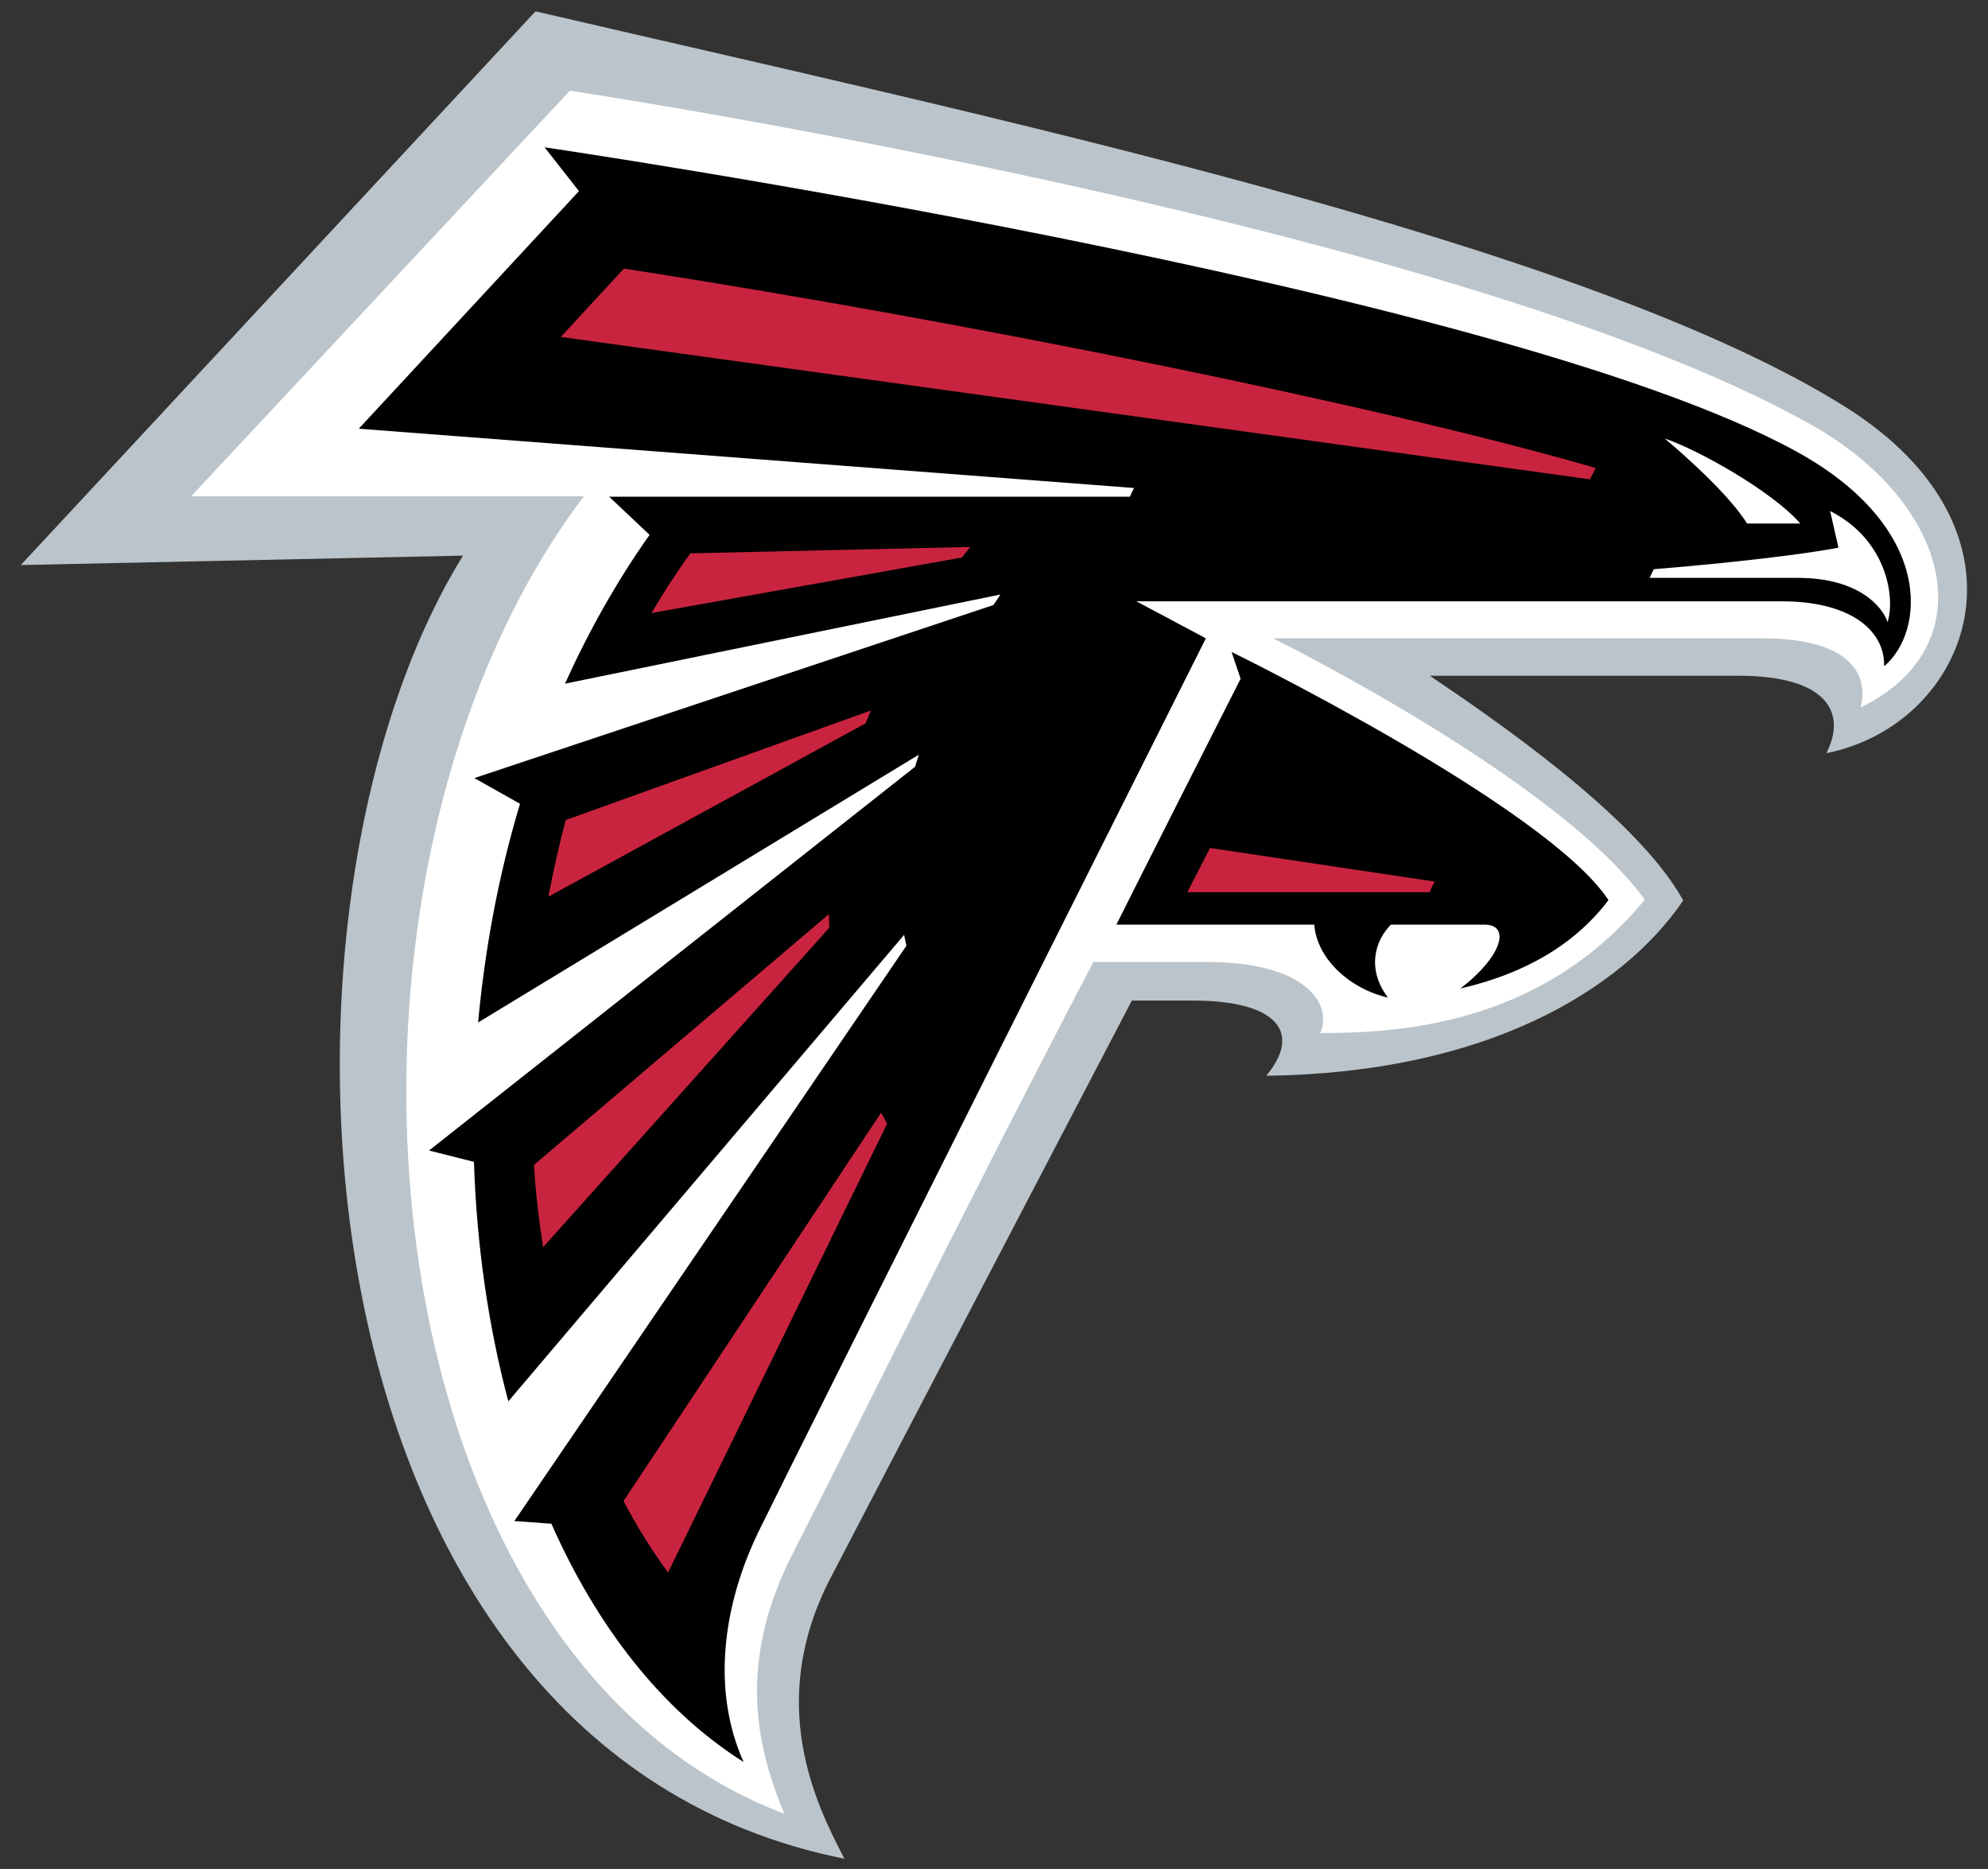
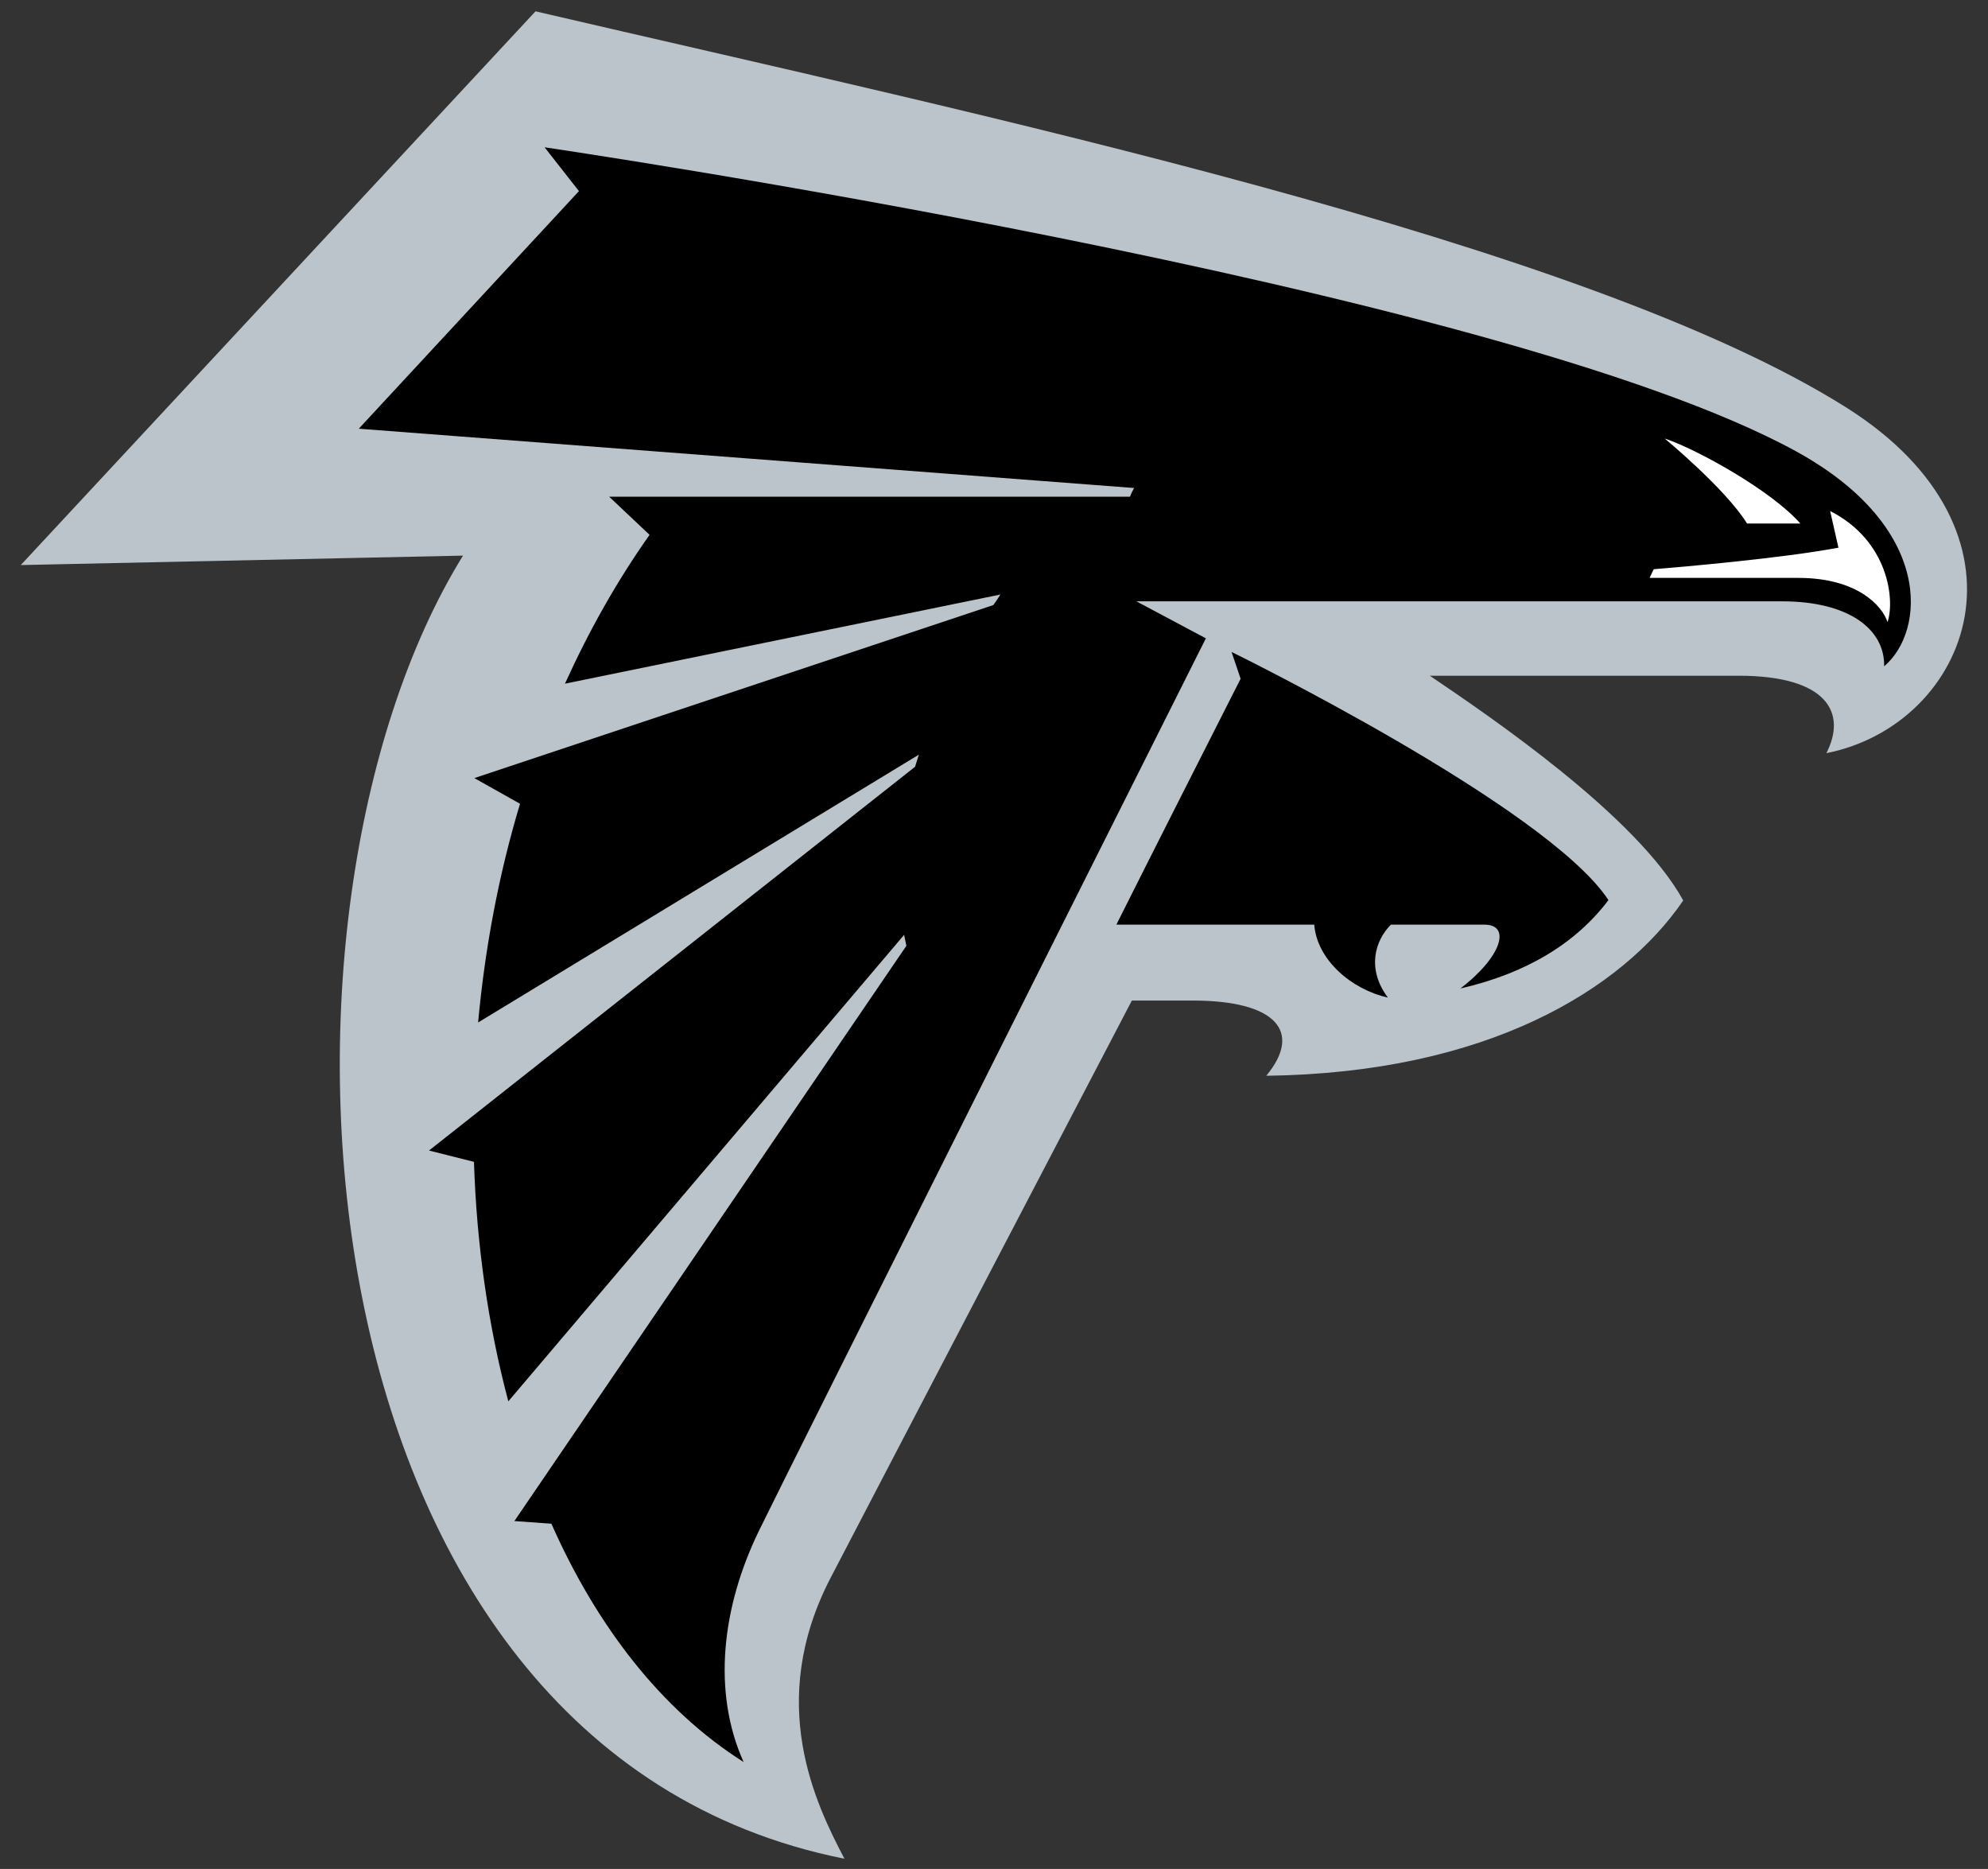
<svg xmlns="http://www.w3.org/2000/svg" xmlns:xlink="http://www.w3.org/1999/xlink" version="1.1" id="Layer_1" x="0px" y="0px" viewBox="0 0 526.4 494.8" style="enable-background:new 0 0 526.4 494.8;" xml:space="preserve">
  <rect x="0" y="0" width="526.4" height="494.8" fill="#333333" stroke="none" />
  <style type="text/css">
	.st0{clip-path:url(#SVGID_00000060023283096467742140000002655724349898944677_);fill:#BBC4CA;}
	.st1{clip-path:url(#SVGID_00000060023283096467742140000002655724349898944677_);fill:#FFFFFF;}
	.st2{clip-path:url(#SVGID_00000016776940004142247240000001579979428623472774_);}
	.st3{clip-path:url(#SVGID_00000016776940004142247240000001579979428623472774_);fill:#FFFFFF;}
	.st4{clip-path:url(#SVGID_00000016776940004142247240000001579979428623472774_);fill:#C9243F;}
</style>
  <g>
    <defs>
      <rect id="SVGID_1_" x="5.5" y="3" width="515.4" height="489.1" />
    </defs>
    <clipPath id="SVGID_00000084524843883951299660000002059930073250193042_">
      <use xlink:href="#SVGID_1_" style="overflow:visible;" />
    </clipPath>
    <path style="clip-path:url(#SVGID_00000084524843883951299660000002059930073250193042_);fill:#BBC4CA;" d="M488.9,107.9   C419.4,64.1,260.4,30.6,141.8,3L5.5,149.6l117.1-2.5c-58.3,94.2-46.4,315.6,101,345c-7.6-14.5-20.8-41.3-3.7-74.3   c12.2-23.5,79.8-152.9,79.8-152.9h16.2c21.9,0,29.1,8.2,19.4,19.9c58.4-0.7,94.3-22.8,110.4-46.4c-12.3-22.4-51.3-48.8-67.1-59.5   h81.8c23.4,0,28.7,9.8,23.2,20.5C521.8,191.8,541.3,141,488.9,107.9" />
-     <path style="clip-path:url(#SVGID_00000084524843883951299660000002059930073250193042_);fill:#FFFFFF;" d="M479.5,112.4   C385,59.3,150.9,24,150.9,24L50.6,131.4h104c-76.8,101.4-59.8,306.2,53.1,348.8c-8-19-12.1-41.1,2.4-69.3   c16.3-31.7,42.2-85,79.4-156.2h30.3c25.2,0,33.2,10.6,29.8,18.8c20.7,0,58.5-2,85.9-35.3c-22.9-31.9-98.4-69.2-98.4-69.2h129.7   c19.1,0,28.6,6.8,25.9,18.3C525.7,171.2,517.1,133.5,479.5,112.4" />
  </g>
  <g>
    <defs>
      <rect id="SVGID_00000092454818086151020010000013322376790166867585_" x="5.5" y="3" width="515.4" height="489.1" />
    </defs>
    <clipPath id="SVGID_00000088830322600105491540000014903947793477553567_">
      <use xlink:href="#SVGID_00000092454818086151020010000013322376790166867585_" style="overflow:visible;" />
    </clipPath>
    <path style="clip-path:url(#SVGID_00000088830322600105491540000014903947793477553567_);" d="M326.1,172.6l2.4,7.1   c-5.6,11-25.9,51.1-32.9,65.1H348c0.7,9.3,9.9,17.2,19.5,19.3c-5.7-7.6-3.4-15.1,0.8-19.3h24.8c6.9,0,4.8,8.3-6.4,16.9   c17.5-4,30.6-12,39.2-23.4C409.6,213.5,326.1,172.6,326.1,172.6" />
    <path style="clip-path:url(#SVGID_00000088830322600105491540000014903947793477553567_);" d="M475.6,119.5   C396.1,75.9,144.2,39,144.2,39l9.1,11.6L95,113.5l205.3,15.7c-0.4,0.7-0.8,1.5-1.1,2.3H161.3l10.7,10.1   c-8.7,12.3-16.1,25.5-22.4,39.4l115.3-23.6c-0.6,0.9-1.2,1.9-1.9,2.8l-137.4,45.8l12.1,6.8c-5.7,18.9-9.3,38.4-11.1,57.9   l116.7-70.9c-0.3,1.1-0.7,2.1-1,3.2L113.6,304.6l11.9,3c0.7,22,3.8,43.5,9.1,63.4l104.8-123.5c0.2,1,0.4,2,0.6,2.9L136.2,402.7   l9.8,0.7c12,27.1,29.1,49.3,50.9,63.1c-8.4-18.7-5.7-41.1,4-61.1C209.3,388.1,319.3,169,319.3,169l-18.4-9.8h171   c17.5,0,27.2,7.3,27,17.2C509.8,167.2,512.2,139.6,475.6,119.5" />
    <path style="clip-path:url(#SVGID_00000088830322600105491540000014903947793477553567_);fill:#FFFFFF;" d="M440.8,116.1   c8.7,2.9,28.4,13.9,35.9,22.5h-14.1C456.9,129.4,440.8,116.1,440.8,116.1 M484.6,135.3l2.2,9.7c-15,2.8-41.4,5.1-48.9,5.7   c-0.4,0.7-0.7,1.5-1.1,2.3h39.4c15.6,0,22.2,7.4,23.6,11.7C501.8,158.7,500,143.1,484.6,135.3" />
-     <path style="clip-path:url(#SVGID_00000088830322600105491540000014903947793477553567_);fill:#C9243F;" d="M421,126.9L148.5,89.2   l16.7-18.1c91.8,14.2,201.6,36.6,257.3,52.8C422,125,421.5,125.9,421,126.9 M379.9,233.4l-59.5-8.9l-6,11.7h64.2   C378.9,235.2,379.4,234.3,379.9,233.4 M143.8,330.2l75.8-84.6c-0.1-1.2-0.1-2.4-0.1-3.6l-78.1,66.4   C141.8,315.8,142.7,323,143.8,330.2 M234.9,297.5c-0.5-1-1.1-2-1.6-2.9l-68.2,102.8c3.6,6.8,7.5,13.1,11.8,18.9L234.9,297.5z    M182.8,146.5c-3.7,5.1-7.1,10.4-10.3,15.8l82.2-14.7c0.7-0.9,1.5-1.9,2.2-2.8L182.8,146.5z M145.2,237.4l84-45.9   c0.5-1.1,0.9-2.3,1.4-3.4l-80.8,29C148,223.9,146.5,230.6,145.2,237.4" />
  </g>
</svg>